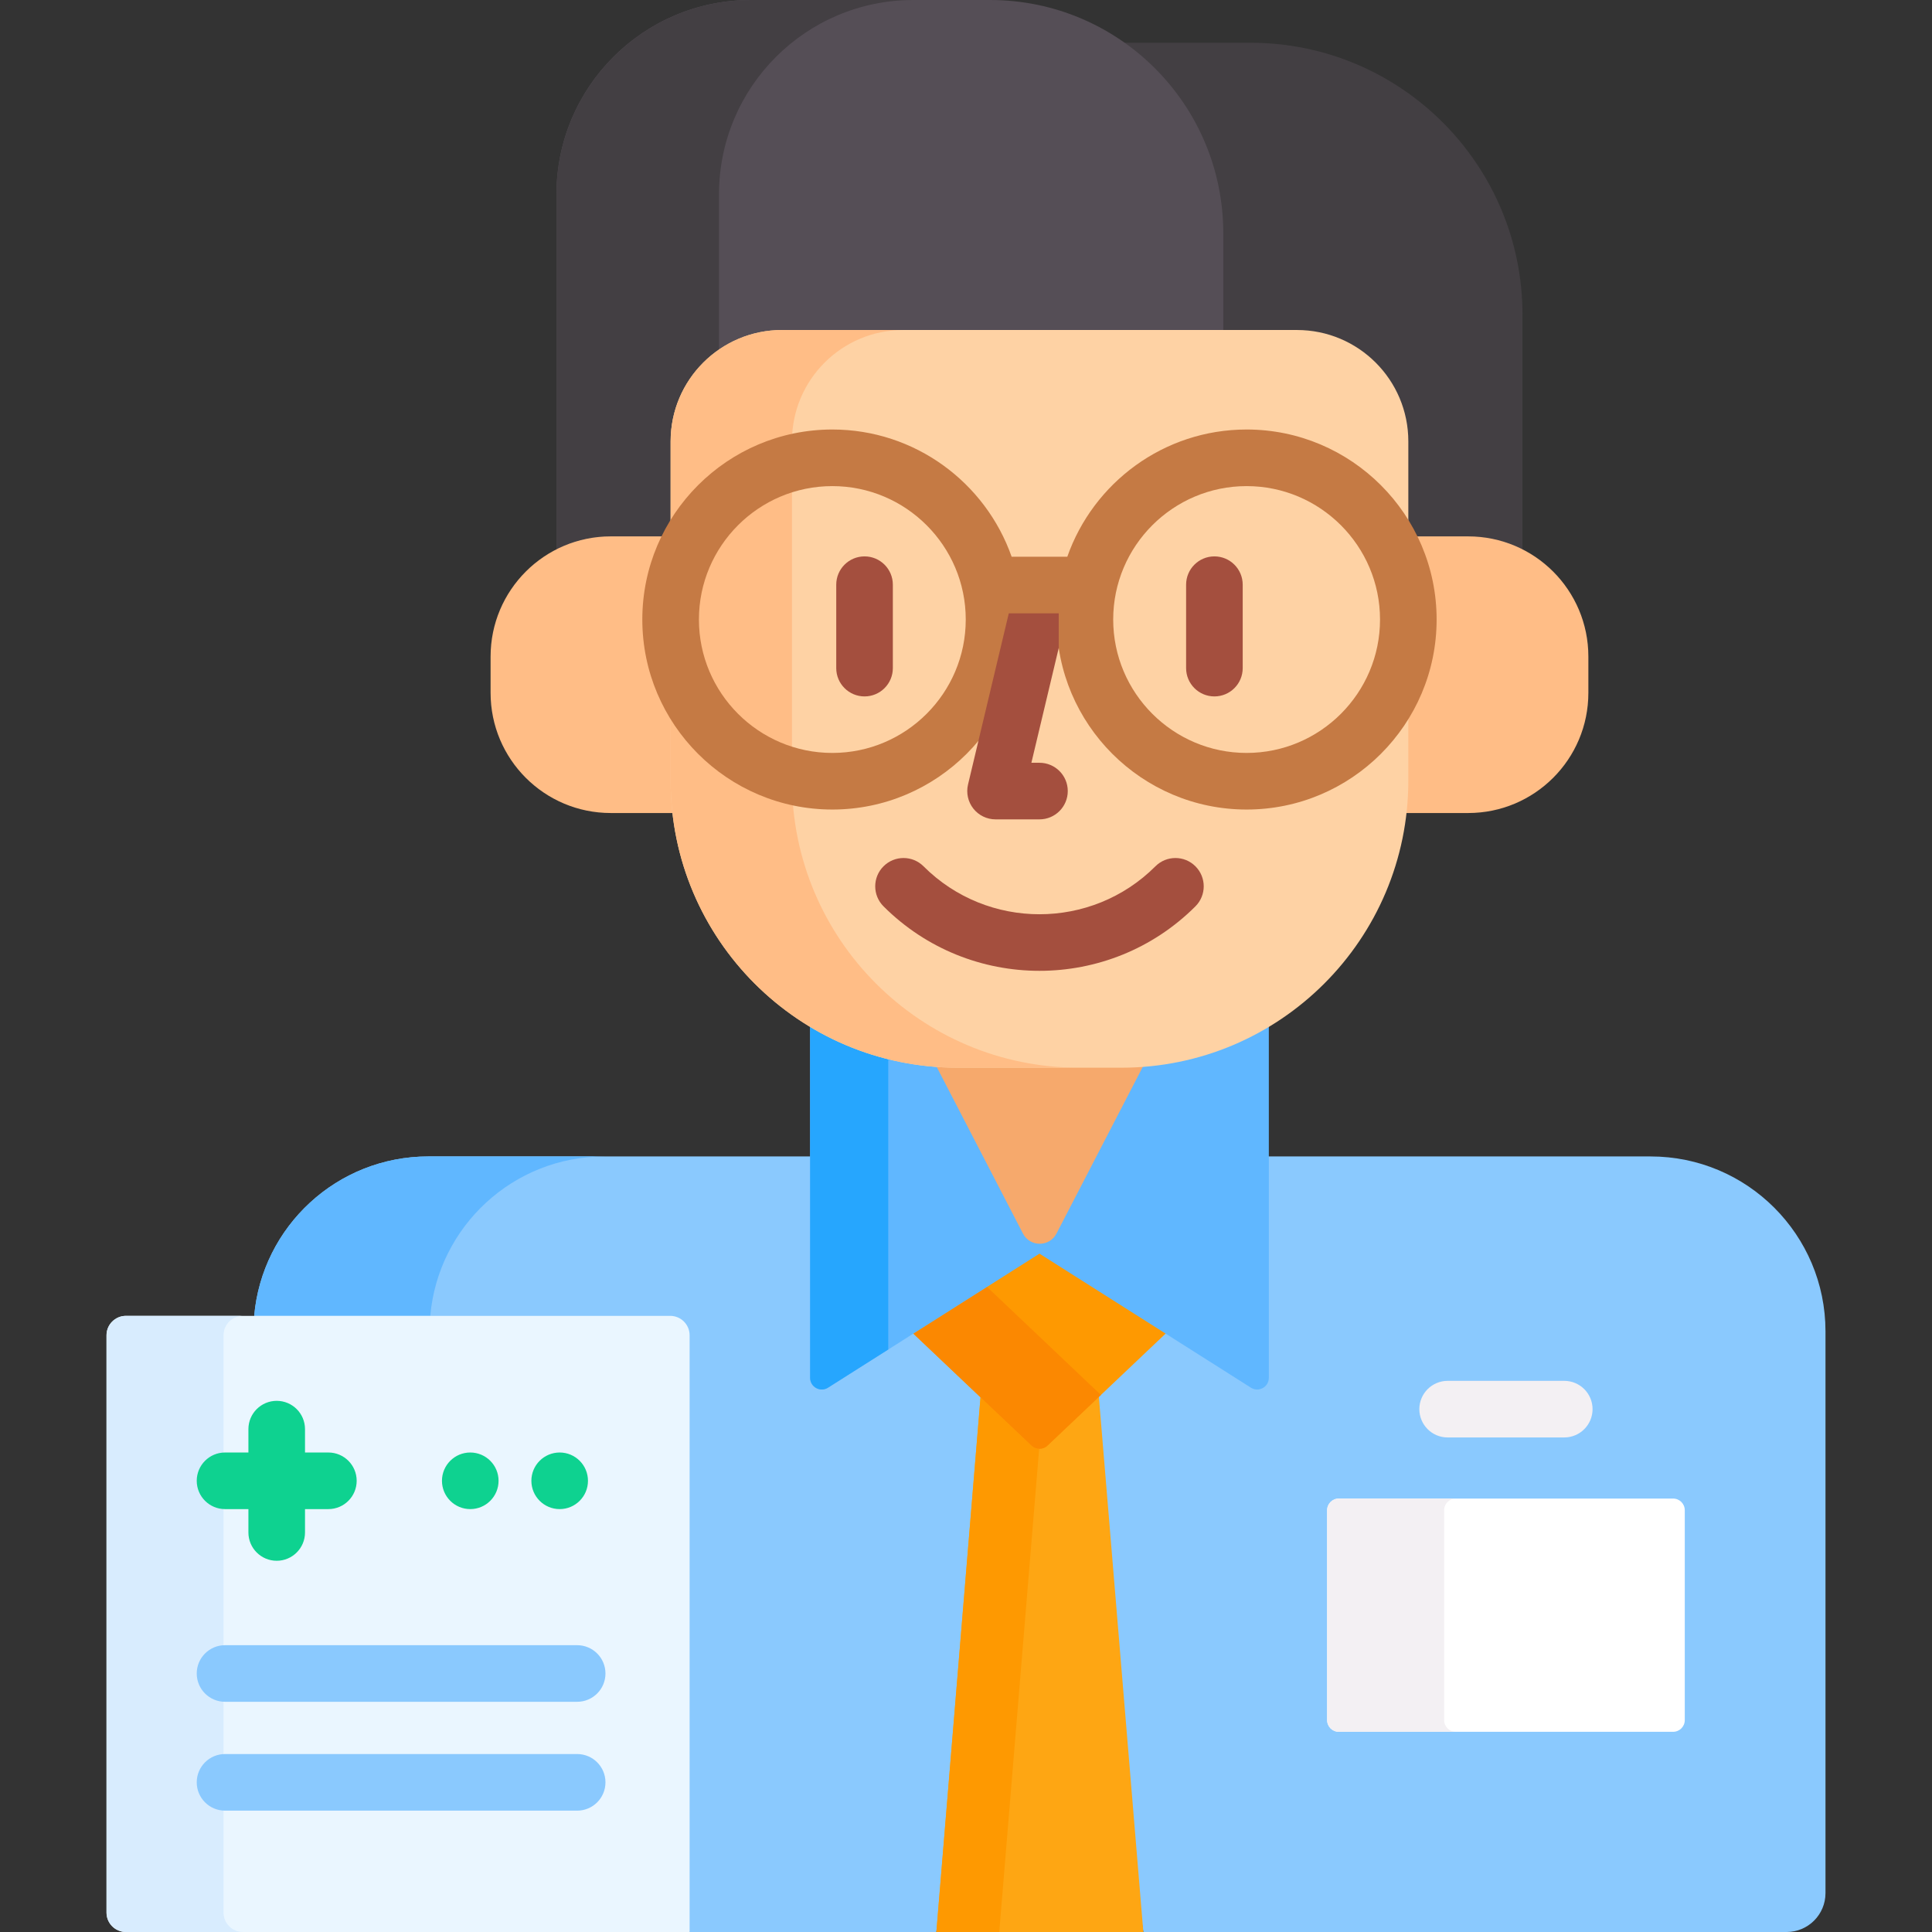
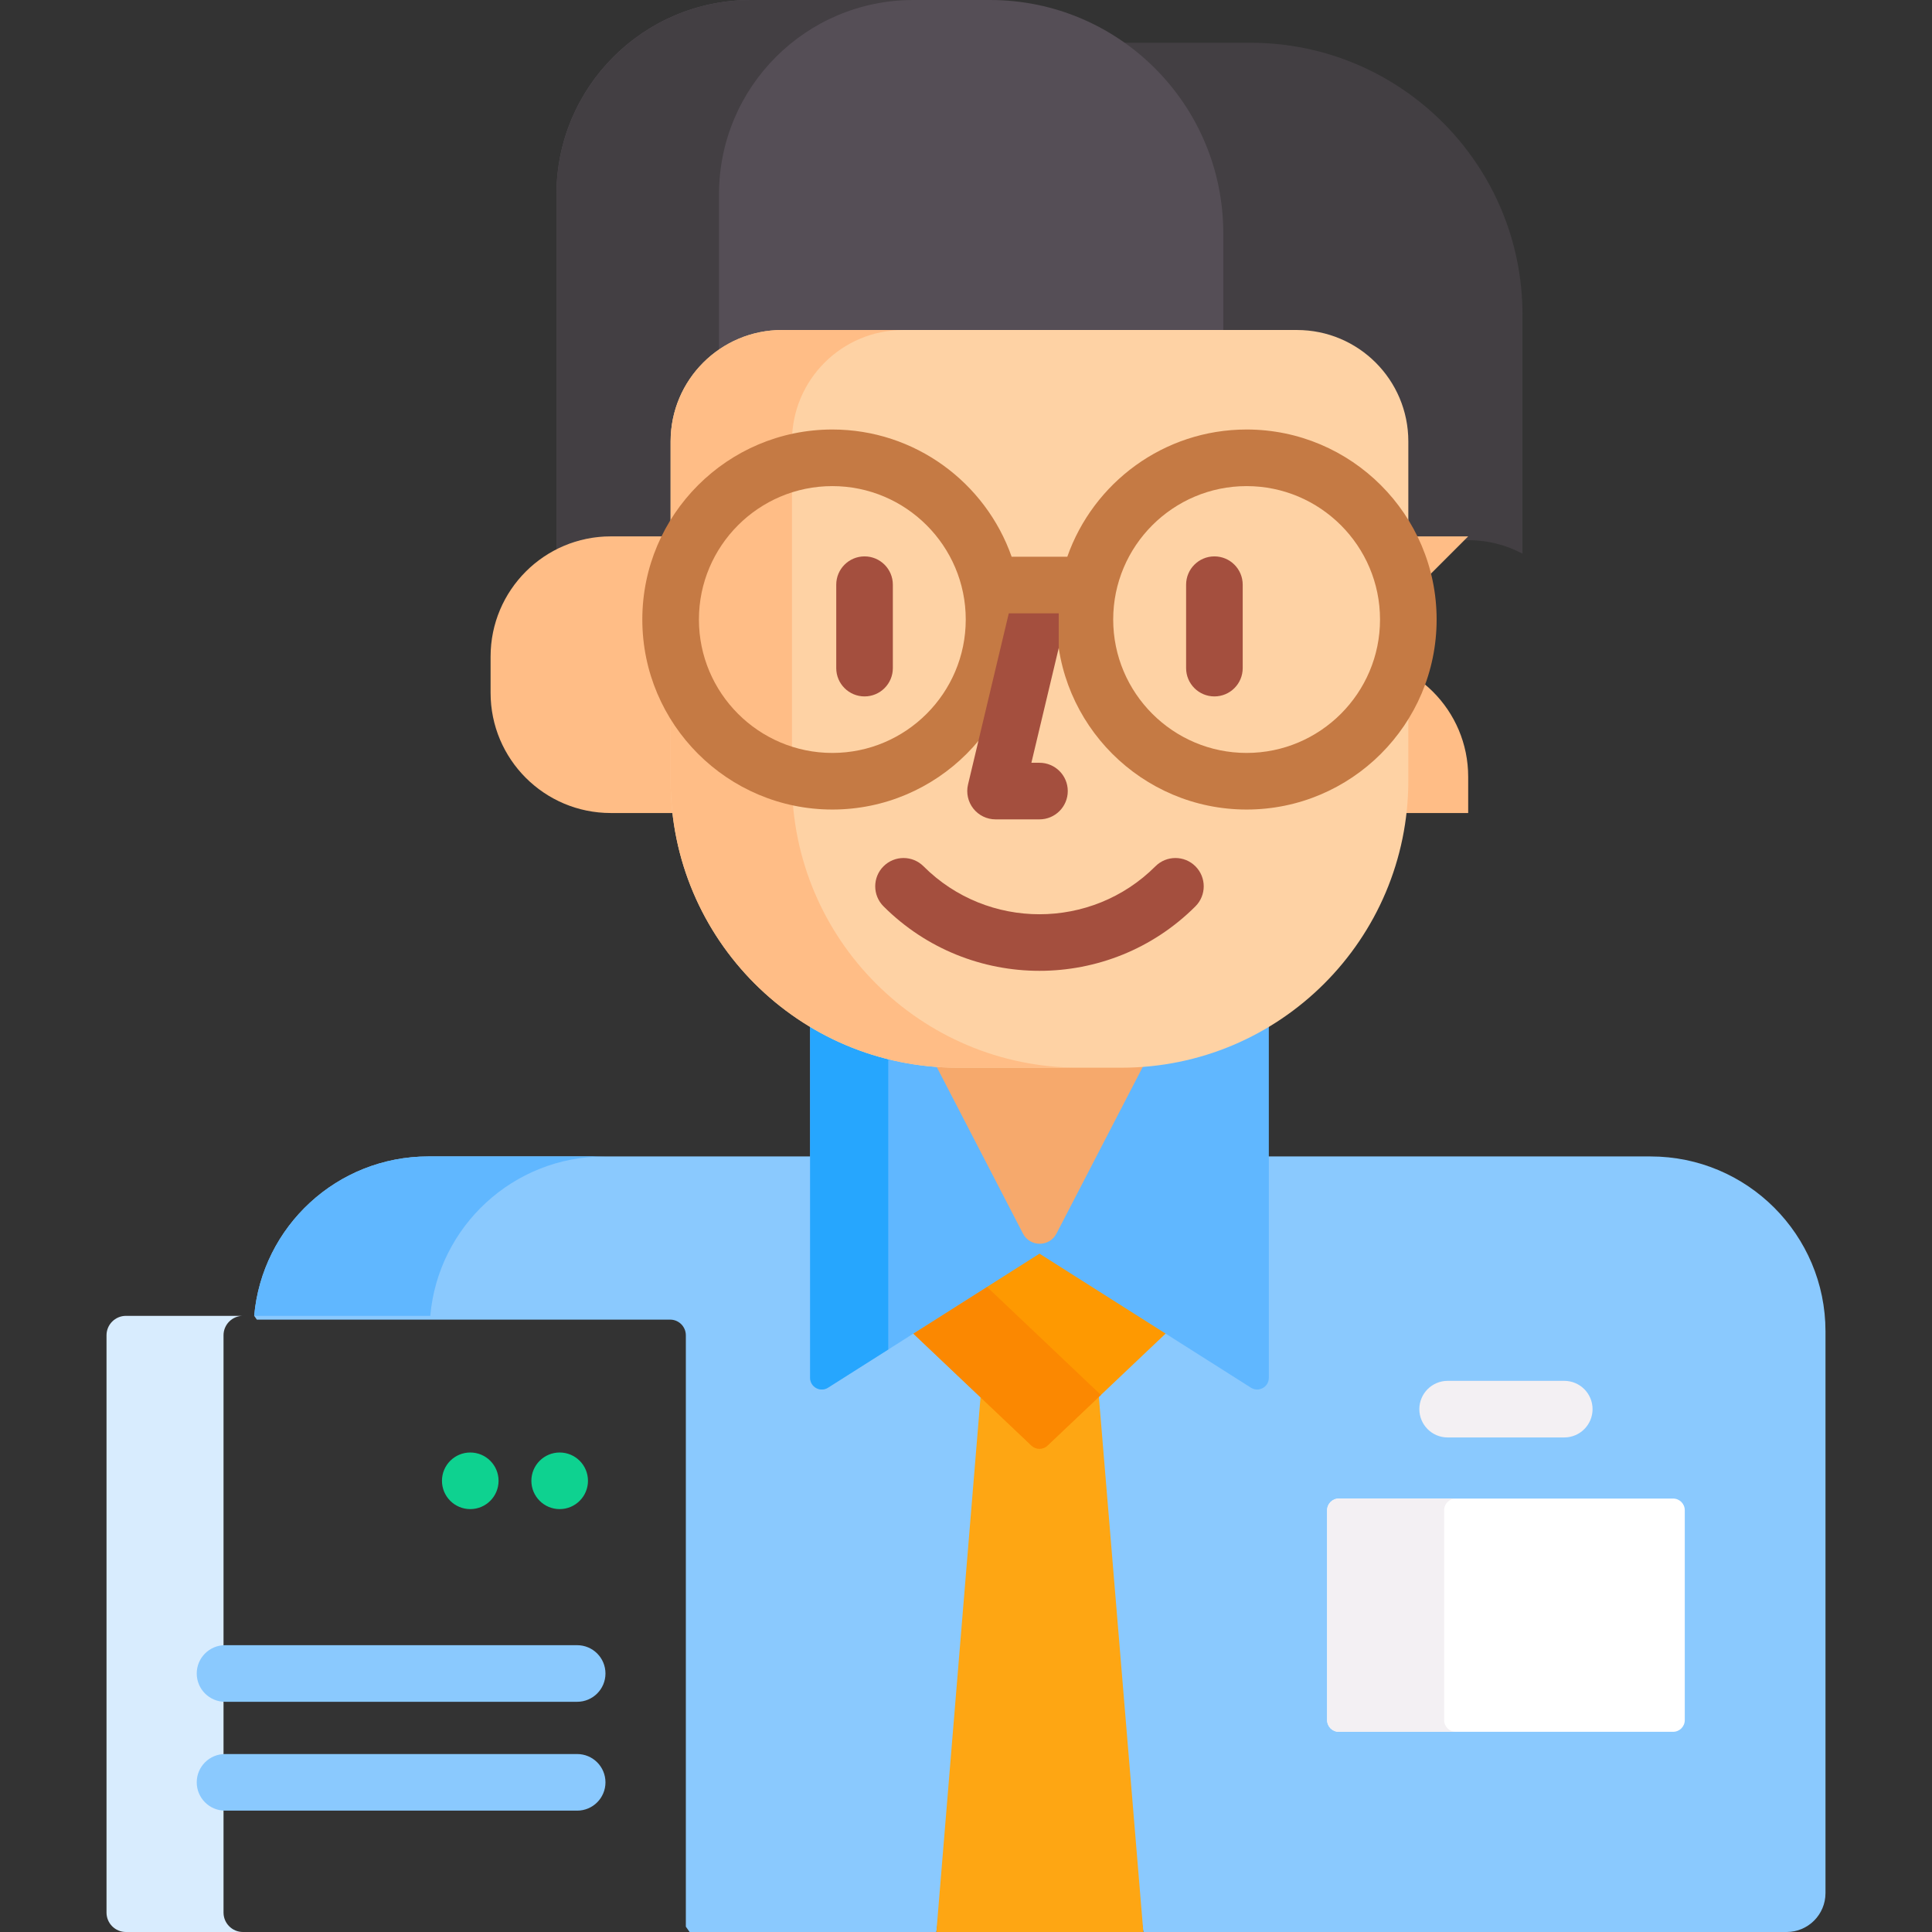
<svg xmlns="http://www.w3.org/2000/svg" id="Capa_1" enable-background="new 0 0 512 512" height="512" viewBox="0 0 512 512" width="512">
  <rect x="0" y="0" width="512" height="512" fill="#333333" stroke="none" />
  <g>
    <g>
      <g>
        <g>
          <path d="m323.182 61.811v26.643h20.524c15.724 0 28.516 12.792 28.516 28.516v26.177h16.861c5.197 0 10.094 1.297 14.395 3.576v-63.282c0-39.827-32.286-72.113-72.113-72.113h-35.13c16.24 10.93 26.947 29.479 26.947 50.483z" fill="#433f43" />
          <path d="m161.86 143.147h16.861v-26.177c0-15.724 12.792-28.516 28.516-28.516h116.944v-26.643c.001-34.137-27.673-61.811-61.81-61.811h-63.396c-28.448 0-51.509 23.061-51.509 51.509v95.214c4.3-2.279 9.198-3.576 14.394-3.576z" fill="#554e56" />
          <path d="m161.86 142.147h15.861v-25.177c0-10.104 5.08-19.018 12.822-24.339v-41.122c.001-28.448 23.062-51.509 51.51-51.509h-43.078c-28.448 0-51.509 23.061-51.509 51.509v94.079c4.324-2.195 9.212-3.441 14.394-3.441z" fill="#433f43" />
        </g>
        <g fill="#8ac9fe">
          <path d="m260.885 369.907-15.48-14.678-4.109-2.518-22.395 14.194c-.346.219-.72.33-1.112.33-1.009 0-2.098-.801-2.098-2.096v-58.67h-102.162c-24.216 0-44.084 18.571-46.167 42.247l.707 1h109.535c2.289 0 4.151 1.862 4.151 4.151v156.718l1 1.415h65.392l2.16-14.006z" />
          <path d="m437.414 306.469h-102.162v58.67c0 1.294-1.089 2.096-2.098 2.096-.393 0-.767-.111-1.112-.33l-22.395-14.194-4.076 2.486-15.393 14.595 10.66 128.279 2.162 13.929h170.47c5.69 0 10.302-4.612 10.302-10.302v-148.87c0-25.603-20.755-46.359-46.358-46.359z" />
        </g>
        <g>
          <path d="m114.027 348.716c2.082-23.676 21.95-42.247 46.167-42.247h-46.664c-24.216 0-44.084 18.571-46.167 42.247z" fill="#60b7ff" />
        </g>
        <path d="m276.91 382.374c-.39.37-.901.574-1.438.574s-1.048-.204-1.438-.574l-14.08-13.35-11.807 142.976h54.853l-11.891-143.089z" fill="#fea613" />
-         <path d="m273.345 383.1-13.497-12.797-11.701 141.697h16.667l10.575-128.06c-.737-.02-1.469-.295-2.044-.84z" fill="#fe9901" />
        <g>
          <path d="m275.472 331.049-34.176 21.662 32.05 30.389c1.192 1.13 3.061 1.13 4.253 0l32.049-30.389z" fill="#fe9901" />
        </g>
        <g>
          <path d="m242.044 353.421 31.301 29.679c1.192 1.131 3.061 1.131 4.253 0l14.159-13.425-30.192-28.627z" fill="#fb8801" />
        </g>
        <path d="m297.137 281.954h-43.33c-14.322 0-27.716-4.035-39.116-11.021v94.207c0 2.436 2.687 3.915 4.745 2.61l56.036-35.517 56.036 35.517c2.058 1.304 4.745-.174 4.745-2.61v-94.207c-11.4 6.986-24.795 11.021-39.116 11.021z" fill="#60b7ff" />
        <g>
          <path d="m214.691 272.132v93.007c0 2.436 2.687 3.915 4.745 2.61l15.961-10.116v-76.936c-7.388-1.836-14.349-4.746-20.706-8.565z" fill="#26a6fe" />
        </g>
        <path d="m297.137 281.954h-43.33c-2.063 0-4.1-.106-6.121-.271l23.41 45.223c1.865 3.602 7.016 3.602 8.881 0l23.416-45.234c-2.066.172-4.148.282-6.256.282z" fill="#f6a96c" />
        <g fill="#ffbd86">
          <path d="m178.722 206.869v-64.721h-16.862c-17.59 0-31.85 14.26-31.85 31.85v9.612c0 17.59 14.26 31.85 31.85 31.85h17.367c-.322-2.822-.505-5.685-.505-8.591z" />
-           <path d="m389.083 142.147h-16.861v64.721c0 2.906-.183 5.77-.506 8.591h17.367c17.59 0 31.85-14.26 31.85-31.85v-9.612c0-17.59-14.26-31.85-31.85-31.85z" />
+           <path d="m389.083 142.147h-16.861v64.721c0 2.906-.183 5.77-.506 8.591h17.367v-9.612c0-17.59-14.26-31.85-31.85-31.85z" />
        </g>
        <g>
          <path d="m297.136 282.954h-43.33c-42.021 0-76.085-34.064-76.085-76.085v-89.899c0-16.301 13.215-29.516 29.516-29.516h136.468c16.301 0 29.516 13.215 29.516 29.516v89.899c0 42.02-34.064 76.085-76.085 76.085z" fill="#fed2a4" />
        </g>
        <g>
          <path d="m209.876 206.869v-89.899c0-16.301 13.215-29.516 29.516-29.516h-32.155c-16.301 0-29.516 13.215-29.516 29.516v89.899c0 42.02 34.064 76.085 76.085 76.085h32.155c-42.02 0-76.085-34.065-76.085-76.085z" fill="#ffbd86" />
        </g>
        <g>
          <g>
            <path d="m229.113 184.558c-4.142 0-7.5-3.358-7.5-7.5v-22.11c0-4.142 3.358-7.5 7.5-7.5s7.5 3.358 7.5 7.5v22.11c0 4.142-3.358 7.5-7.5 7.5z" fill="#a44f3e" />
          </g>
          <g>
            <path d="m321.83 184.558c-4.142 0-7.5-3.358-7.5-7.5v-22.11c0-4.142 3.358-7.5 7.5-7.5s7.5 3.358 7.5 7.5v22.11c0 4.142-3.358 7.5-7.5 7.5z" fill="#a44f3e" />
          </g>
        </g>
        <g>
          <path d="m275.471 257.279c-14.968 0-29.937-5.698-41.332-17.093-2.929-2.929-2.929-7.678 0-10.606 2.929-2.929 7.678-2.929 10.606 0 16.942 16.942 44.509 16.943 61.452 0 2.929-2.929 7.678-2.929 10.606 0 2.929 2.929 2.929 7.678 0 10.606-11.395 11.396-26.363 17.093-41.332 17.093z" fill="#a44f3e" />
        </g>
      </g>
      <path d="m330.365 113.824c-21.937 0-40.631 14.105-47.518 33.719h-14.75c-6.887-19.613-25.582-33.719-47.519-33.719-27.767 0-50.356 22.589-50.356 50.355 0 27.767 22.589 50.356 50.356 50.356s50.356-22.589 50.356-50.356h9.076c0 27.767 22.589 50.356 50.355 50.356 27.767 0 50.356-22.589 50.356-50.356 0-27.766-22.589-50.355-50.356-50.355zm-109.787 85.711c-19.495 0-35.356-15.861-35.356-35.356s15.861-35.355 35.356-35.355 35.356 15.86 35.356 35.355-15.861 35.356-35.356 35.356zm109.787 0c-19.495 0-35.355-15.861-35.355-35.356s15.86-35.355 35.355-35.355 35.356 15.86 35.356 35.355-15.861 35.356-35.356 35.356z" fill="#c57a44" />
      <g>
        <g>
          <path d="m443.391 458.946h-88.596c-1.707 0-3.091-1.384-3.091-3.091v-55.63c0-1.707 1.384-3.091 3.091-3.091h88.596c1.707 0 3.091 1.384 3.091 3.091v55.63c0 1.707-1.384 3.091-3.091 3.091z" fill="#fff" />
        </g>
        <g>
          <path d="m382.712 455.855v-55.63c0-1.707 1.384-3.091 3.091-3.091h-31.007c-1.707 0-3.091 1.384-3.091 3.091v55.63c0 1.707 1.384 3.091 3.091 3.091h31.007c-1.707 0-3.091-1.384-3.091-3.091z" fill="#f3f0f3" />
        </g>
        <g>
          <path d="m414.546 380.94h-30.905c-4.142 0-7.5-3.358-7.5-7.5s3.358-7.5 7.5-7.5h30.905c4.142 0 7.5 3.358 7.5 7.5s-3.358 7.5-7.5 7.5z" fill="#f3f0f3" />
        </g>
      </g>
    </g>
    <g>
      <g>
-         <path d="m182.755 512h-149.376c-2.845 0-5.151-2.306-5.151-5.151v-152.982c0-2.845 2.306-5.151 5.151-5.151h144.225c2.845 0 5.151 2.306 5.151 5.151z" fill="#eaf6ff" />
-       </g>
+         </g>
      <g>
        <path d="m59.235 506.849v-152.982c0-2.845 2.306-5.151 5.151-5.151h-31.007c-2.845 0-5.151 2.306-5.151 5.151v152.982c0 2.845 2.306 5.151 5.151 5.151h31.007c-2.844 0-5.151-2.306-5.151-5.151z" fill="#d8ecfe" />
      </g>
      <g>
        <path d="m152.955 450.993h-93.318c-4.142 0-7.5-3.358-7.5-7.5s3.358-7.5 7.5-7.5h93.318c4.142 0 7.5 3.358 7.5 7.5s-3.358 7.5-7.5 7.5z" fill="#8ac9fe" />
      </g>
      <g>
        <path d="m152.955 479.838h-93.318c-4.142 0-7.5-3.358-7.5-7.5s3.358-7.5 7.5-7.5h93.318c4.142 0 7.5 3.358 7.5 7.5s-3.358 7.5-7.5 7.5z" fill="#8ac9fe" />
      </g>
      <g>
-         <path d="m87.023 384.928h-6.193v-6.193c0-4.142-3.358-7.5-7.5-7.5s-7.5 3.358-7.5 7.5v6.193h-6.193c-4.142 0-7.5 3.358-7.5 7.5s3.358 7.5 7.5 7.5h6.193v6.193c0 4.142 3.358 7.5 7.5 7.5s7.5-3.358 7.5-7.5v-6.193h6.193c4.142 0 7.5-3.358 7.5-7.5s-3.357-7.5-7.5-7.5z" fill="#0ed290" />
        <g>
          <circle cx="124.625" cy="392.428" fill="#0ed290" r="7.5" />
        </g>
        <g>
          <circle cx="148.319" cy="392.428" fill="#0ed290" r="7.5" />
        </g>
      </g>
    </g>
    <path d="m275.472 202.142h-2.142l7.245-30.43v-9.17h-13.236l-10.801 45.362c-.532 2.232-.012 4.585 1.41 6.386s3.591 2.851 5.886 2.851h11.637c4.142 0 7.5-3.358 7.5-7.5s-3.357-7.499-7.499-7.499z" fill="#a44f3e" />
  </g>
</svg>